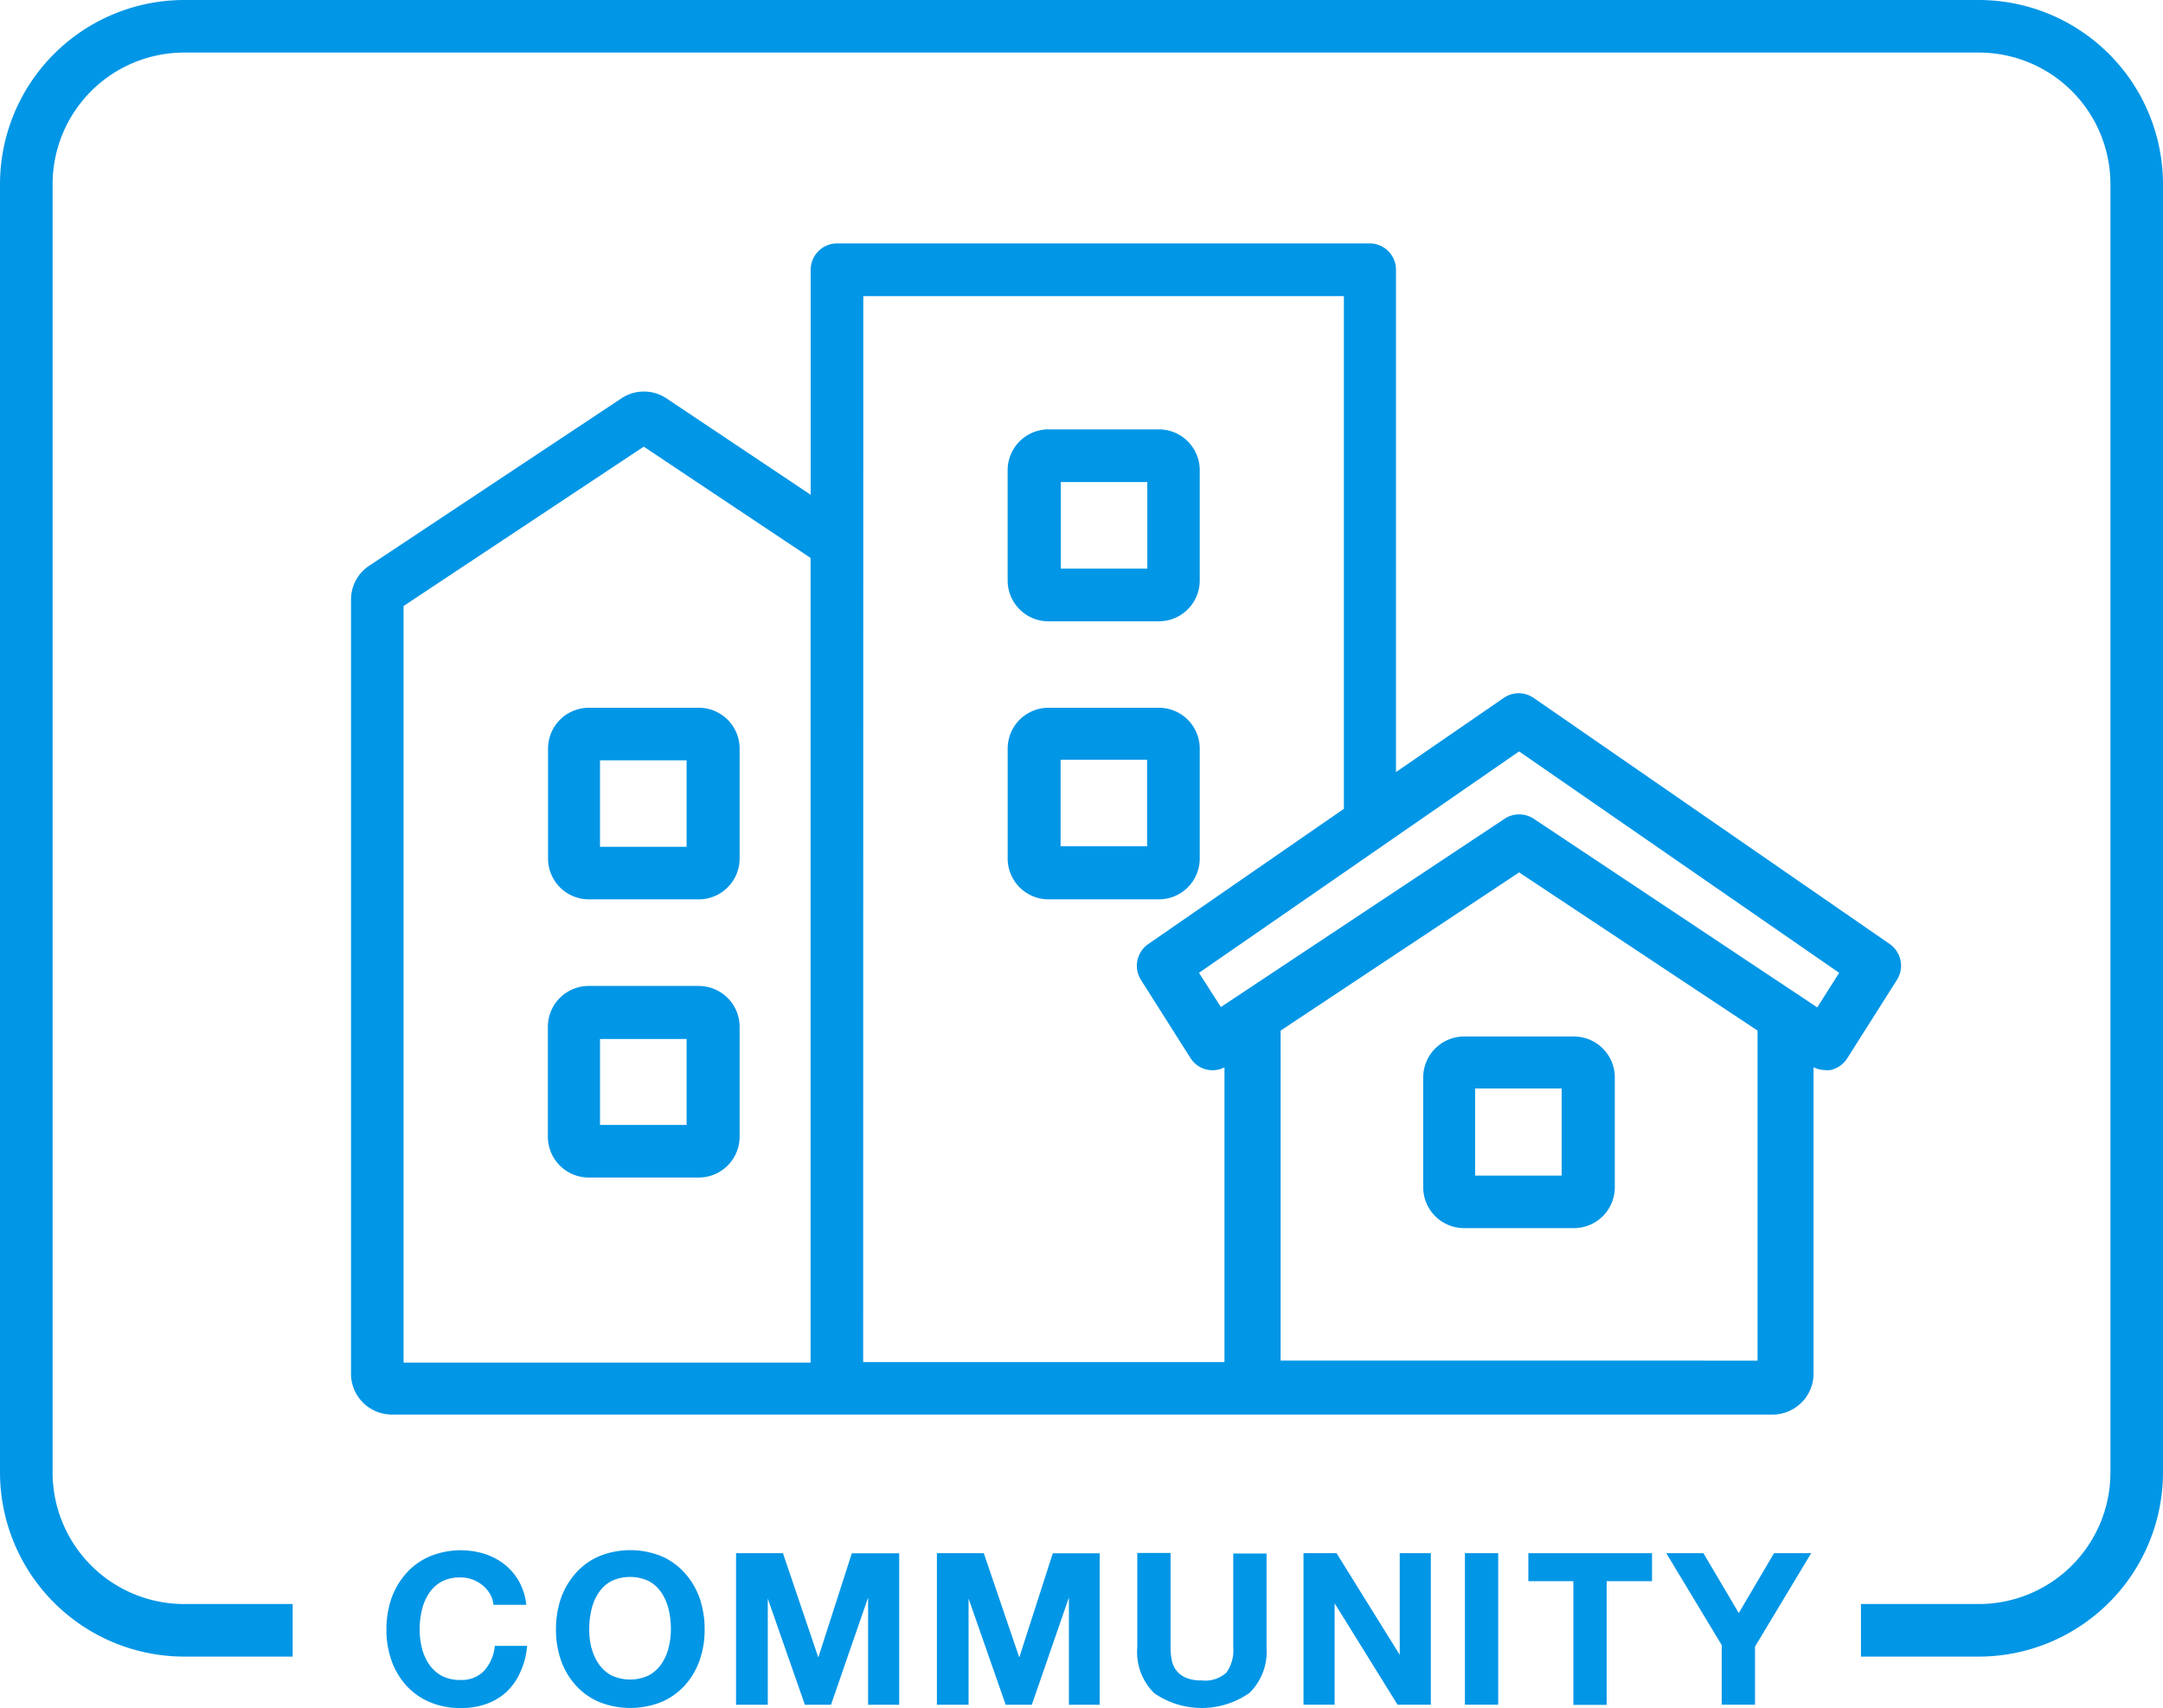
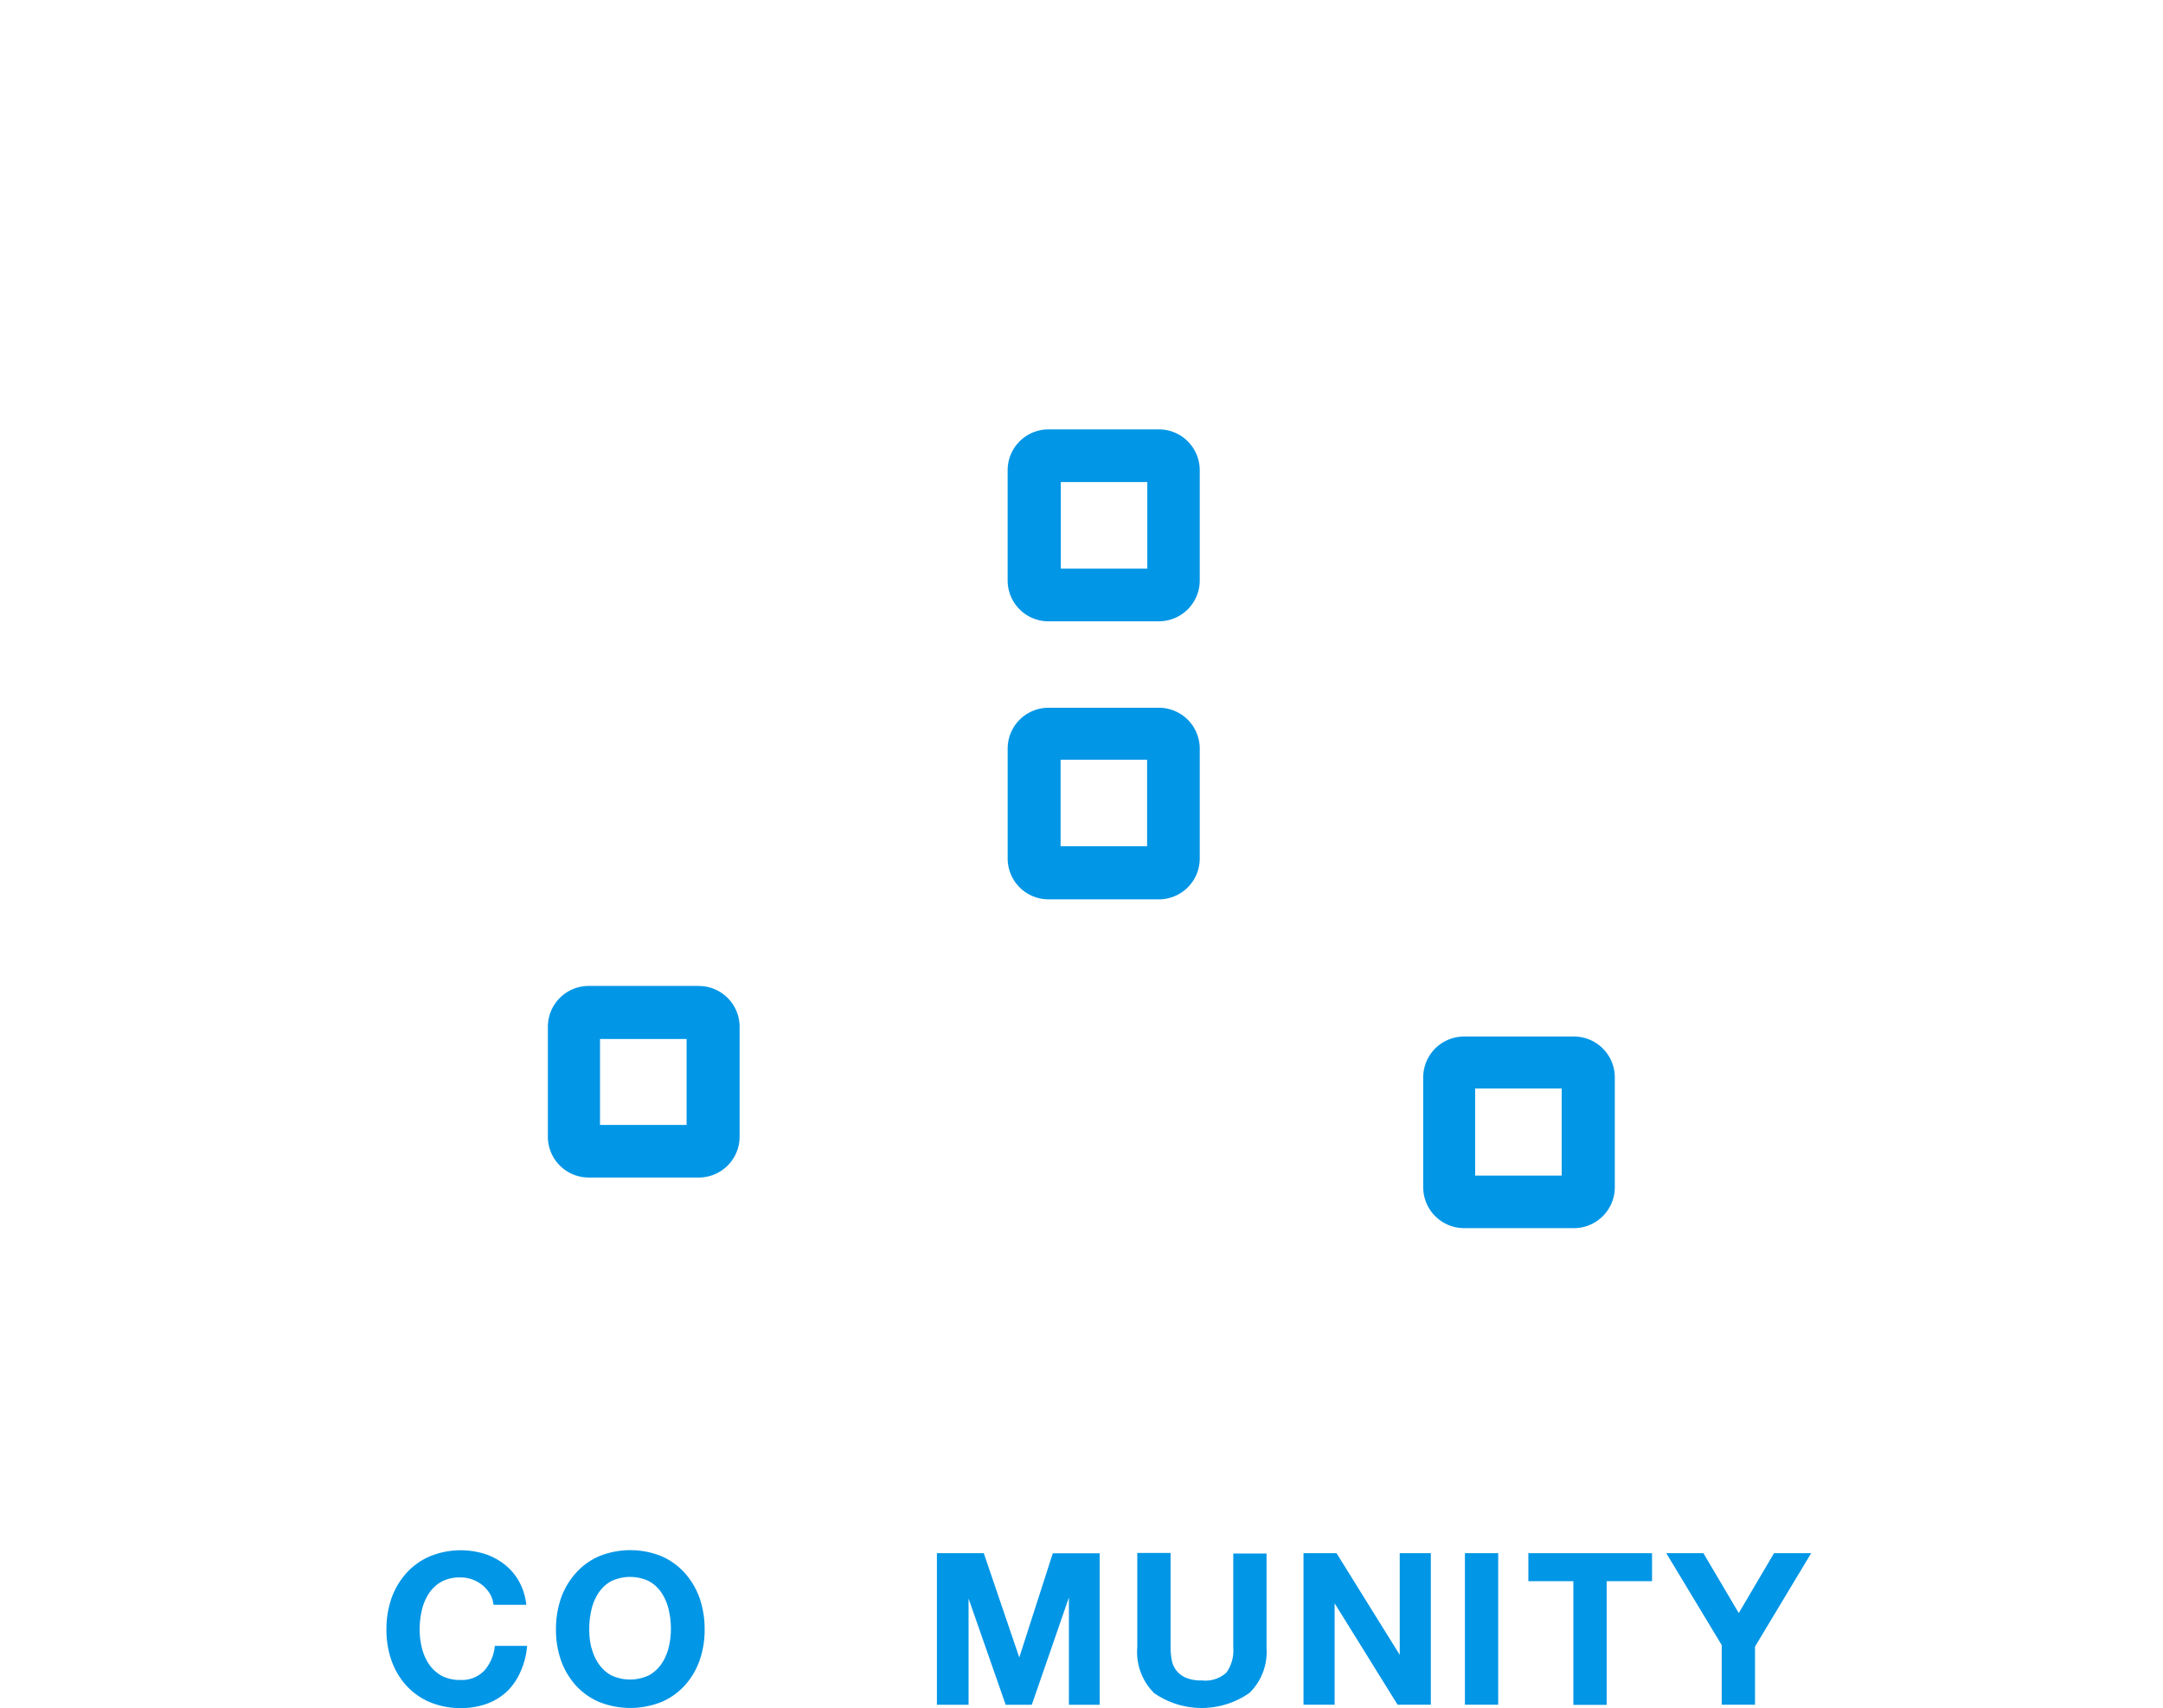
<svg xmlns="http://www.w3.org/2000/svg" id="icon_community" width="139.12" height="109.851" viewBox="0 0 139.12 109.851">
-   <path id="パス_438" data-name="パス 438" d="M889.842,0H774.4A11.855,11.855,0,0,0,762.56,11.838V94.706A11.855,11.855,0,0,0,774.4,106.543h6.984v-3.381H774.4a8.465,8.465,0,0,1-8.457-8.456V11.838A8.465,8.465,0,0,1,774.4,3.381H889.842a8.465,8.465,0,0,1,8.457,8.456V94.706a8.465,8.465,0,0,1-8.457,8.456h-7.589v3.381h7.589A11.855,11.855,0,0,0,901.68,94.705V11.838A11.855,11.855,0,0,0,889.842,0" transform="translate(-762.56)" fill="#0296e6" />
  <path id="パス_439" data-name="パス 439" d="M800.448,128.114a2.124,2.124,0,0,0-.478-.541,2.235,2.235,0,0,0-1.407-.493,2.5,2.5,0,0,0-1.225.278,2.325,2.325,0,0,0-.8.748,3.286,3.286,0,0,0-.454,1.074,5.359,5.359,0,0,0-.143,1.241,4.957,4.957,0,0,0,.143,1.193,3.21,3.21,0,0,0,.454,1.042,2.384,2.384,0,0,0,.8.74,2.5,2.5,0,0,0,1.225.278,1.981,1.981,0,0,0,1.535-.6,2.773,2.773,0,0,0,.676-1.591h2.076a4.962,4.962,0,0,1-.421,1.655,3.977,3.977,0,0,1-.868,1.273,3.832,3.832,0,0,1-1.314.8,4.78,4.78,0,0,1-1.655.27,4.992,4.992,0,0,1-2.01-.386,4.306,4.306,0,0,1-1.512-1.074,4.773,4.773,0,0,1-.939-1.591,5.9,5.9,0,0,1-.327-1.989,6.091,6.091,0,0,1,.327-2.029,4.869,4.869,0,0,1,.939-1.591,4.3,4.3,0,0,1,1.512-1.09,5.216,5.216,0,0,1,3.532-.167,4.122,4.122,0,0,1,1.28.676,3.654,3.654,0,0,1,.94,1.1,3.936,3.936,0,0,1,.464,1.5H800.69a1.759,1.759,0,0,0-.239-.724" transform="translate(-768.949 -25.629)" fill="#0296e6" />
  <path id="パス_440" data-name="パス 440" d="M807.836,128.4a4.867,4.867,0,0,1,.939-1.591,4.3,4.3,0,0,1,1.5-1.09,5.333,5.333,0,0,1,4.033,0,4.316,4.316,0,0,1,1.5,1.09,4.869,4.869,0,0,1,.938,1.591,6.083,6.083,0,0,1,.326,2.029,5.892,5.892,0,0,1-.326,1.989,4.763,4.763,0,0,1-.938,1.591,4.323,4.323,0,0,1-1.5,1.074,5.41,5.41,0,0,1-4.033,0,4.3,4.3,0,0,1-1.5-1.074,4.778,4.778,0,0,1-.939-1.591,5.9,5.9,0,0,1-.326-1.989,6.089,6.089,0,0,1,.326-2.029m1.957,3.182a3.225,3.225,0,0,0,.454,1.042,2.383,2.383,0,0,0,.8.74,2.833,2.833,0,0,0,2.458,0,2.385,2.385,0,0,0,.8-.74,3.22,3.22,0,0,0,.454-1.042,4.936,4.936,0,0,0,.143-1.193,5.335,5.335,0,0,0-.143-1.241,3.294,3.294,0,0,0-.454-1.074,2.327,2.327,0,0,0-.8-.748,2.833,2.833,0,0,0-2.458,0,2.324,2.324,0,0,0-.8.748,3.282,3.282,0,0,0-.454,1.074,5.386,5.386,0,0,0-.143,1.241,5,5,0,0,0,.143,1.237Z" transform="translate(-771.751 -25.626)" fill="#0296e6" />
-   <path id="パス_441" data-name="パス 441" d="M825.086,125.57l2.275,6.706,2.156-6.7h3.047v9.745h-2v-6.9l-2.387,6.9h-1.679l-2.387-6.833v6.833H822.07V125.57Z" transform="translate(-774.729 -25.678)" fill="#0296e6" />
  <path id="パス_442" data-name="パス 442" d="M841.325,125.57l2.283,6.706,2.156-6.7h3.014v9.745H846.8v-6.9l-2.387,6.9h-1.679l-2.387-6.833v6.833H838.31V125.57Z" transform="translate(-778.05 -25.678)" fill="#0296e6" />
  <path id="パス_443" data-name="パス 443" d="M861.707,134.563a5.36,5.36,0,0,1-6.117,0,3.725,3.725,0,0,1-1.082-2.952V125.55h2.141v6.062a4.372,4.372,0,0,0,.071.8,1.513,1.513,0,0,0,.892,1.153,2.468,2.468,0,0,0,1.041.183,2,2,0,0,0,1.591-.509,2.438,2.438,0,0,0,.437-1.591v-6.062h2.14v6.062a3.691,3.691,0,0,1-1.114,2.919" transform="translate(-781.36 -25.673)" fill="#0296e6" />
  <path id="パス_444" data-name="パス 444" d="M870.075,125.57l4.065,6.539V125.57h2v9.745H874l-4.048-6.523v6.523H867.95V125.57Z" transform="translate(-784.112 -25.678)" fill="#0296e6" />
  <rect id="長方形_165" data-name="長方形 165" width="2.14" height="9.745" transform="translate(94.221 99.892)" fill="#0296e6" />
  <path id="パス_445" data-name="パス 445" d="M886.13,127.371v-1.8h7.955v1.8h-2.92v7.955h-2.14v-7.955Z" transform="translate(-787.829 -25.678)" fill="#0296e6" />
  <path id="パス_446" data-name="パス 446" d="M897.281,125.57h2.387l2.275,3.851,2.268-3.851H906.6l-3.612,6.006v3.739h-2.141v-3.834Z" transform="translate(-790.109 -25.678)" fill="#0296e6" />
-   <path id="パス_447" data-name="パス 447" d="M816.575,57.22h-7.088a2.628,2.628,0,0,0-2.617,2.617v7.088a2.628,2.628,0,0,0,2.617,2.617h7.088a2.628,2.628,0,0,0,2.617-2.617V59.837a2.628,2.628,0,0,0-2.617-2.617m-.794,8.942h-5.569V60.6h5.569Z" transform="translate(-771.621 -11.701)" fill="#0296e6" />
  <path id="パス_448" data-name="パス 448" d="M816.572,79.71h-7.088a2.628,2.628,0,0,0-2.628,2.617v7.088a2.628,2.628,0,0,0,2.628,2.617h7.088a2.628,2.628,0,0,0,2.617-2.617V82.33a2.628,2.628,0,0,0-2.617-2.617m-.794,8.938H810.21V83.123h5.569Z" transform="translate(-771.618 -16.3)" fill="#0296e6" />
-   <path id="パス_449" data-name="パス 449" d="M889.916,64.745,867.006,48.91a1.694,1.694,0,0,0-1.925,0l-6.93,4.769V21.373a1.694,1.694,0,0,0-1.693-1.694H822.2a1.7,1.7,0,0,0-1.695,1.694V35.845l-9.275-6.2a2.611,2.611,0,0,0-2.9,0L792.109,40.409a2.617,2.617,0,0,0-1.169,2.18V92.379A2.628,2.628,0,0,0,793.557,95h88.724a2.64,2.64,0,0,0,2.727-2.551c0-.022,0-.044,0-.065V72.661a1.674,1.674,0,0,0,.732.183,1.609,1.609,0,0,0,.35,0,1.693,1.693,0,0,0,1.074-.74l3.182-5.02a1.7,1.7,0,0,0-.43-2.339M823.89,23.069H854.8V56.043l-12.586,8.7a1.7,1.7,0,0,0-.464,2.307l3.182,5.02a1.679,1.679,0,0,0,2.188.6V91.626H823.881ZM794.321,43,809.768,32.75,820.5,39.909V91.657H794.321Zm56.41,48.527V70.306l15.338-10.174,15.337,10.174V91.531Zm34.517-22.712-18.24-12.134a1.694,1.694,0,0,0-1.869,0l-18.251,12.11-1.407-2.2,20.587-14.24,20.588,14.24Z" transform="translate(-768.364 -4.024)" fill="#0296e6" />
  <path id="パス_450" data-name="パス 450" d="M887.335,83.8h-7.088a2.628,2.628,0,0,0-2.617,2.617v7.088a2.628,2.628,0,0,0,2.617,2.617h7.088a2.628,2.628,0,0,0,2.617-2.617V86.417a2.628,2.628,0,0,0-2.617-2.617m-.8,8.942h-5.565v-5.6h5.565Z" transform="translate(-786.091 -17.136)" fill="#0296e6" />
  <path id="パス_451" data-name="パス 451" d="M846.648,47.057h7.088a2.628,2.628,0,0,0,2.649-2.6V37.331a2.628,2.628,0,0,0-2.617-2.617h-7.12a2.628,2.628,0,0,0-2.618,2.617v7.088a2.628,2.628,0,0,0,2.609,2.641Zm.8-8.953h5.565v5.565h-5.565Z" transform="translate(-779.22 -7.099)" fill="#0296e6" />
  <path id="パス_452" data-name="パス 452" d="M856.385,66.925V59.837a2.628,2.628,0,0,0-2.617-2.617h-7.12a2.628,2.628,0,0,0-2.617,2.617v7.088a2.628,2.628,0,0,0,2.617,2.617h7.088a2.628,2.628,0,0,0,2.649-2.6ZM853,66.13h-5.565V60.565H853Z" transform="translate(-779.22 -11.701)" fill="#0296e6" />
</svg>